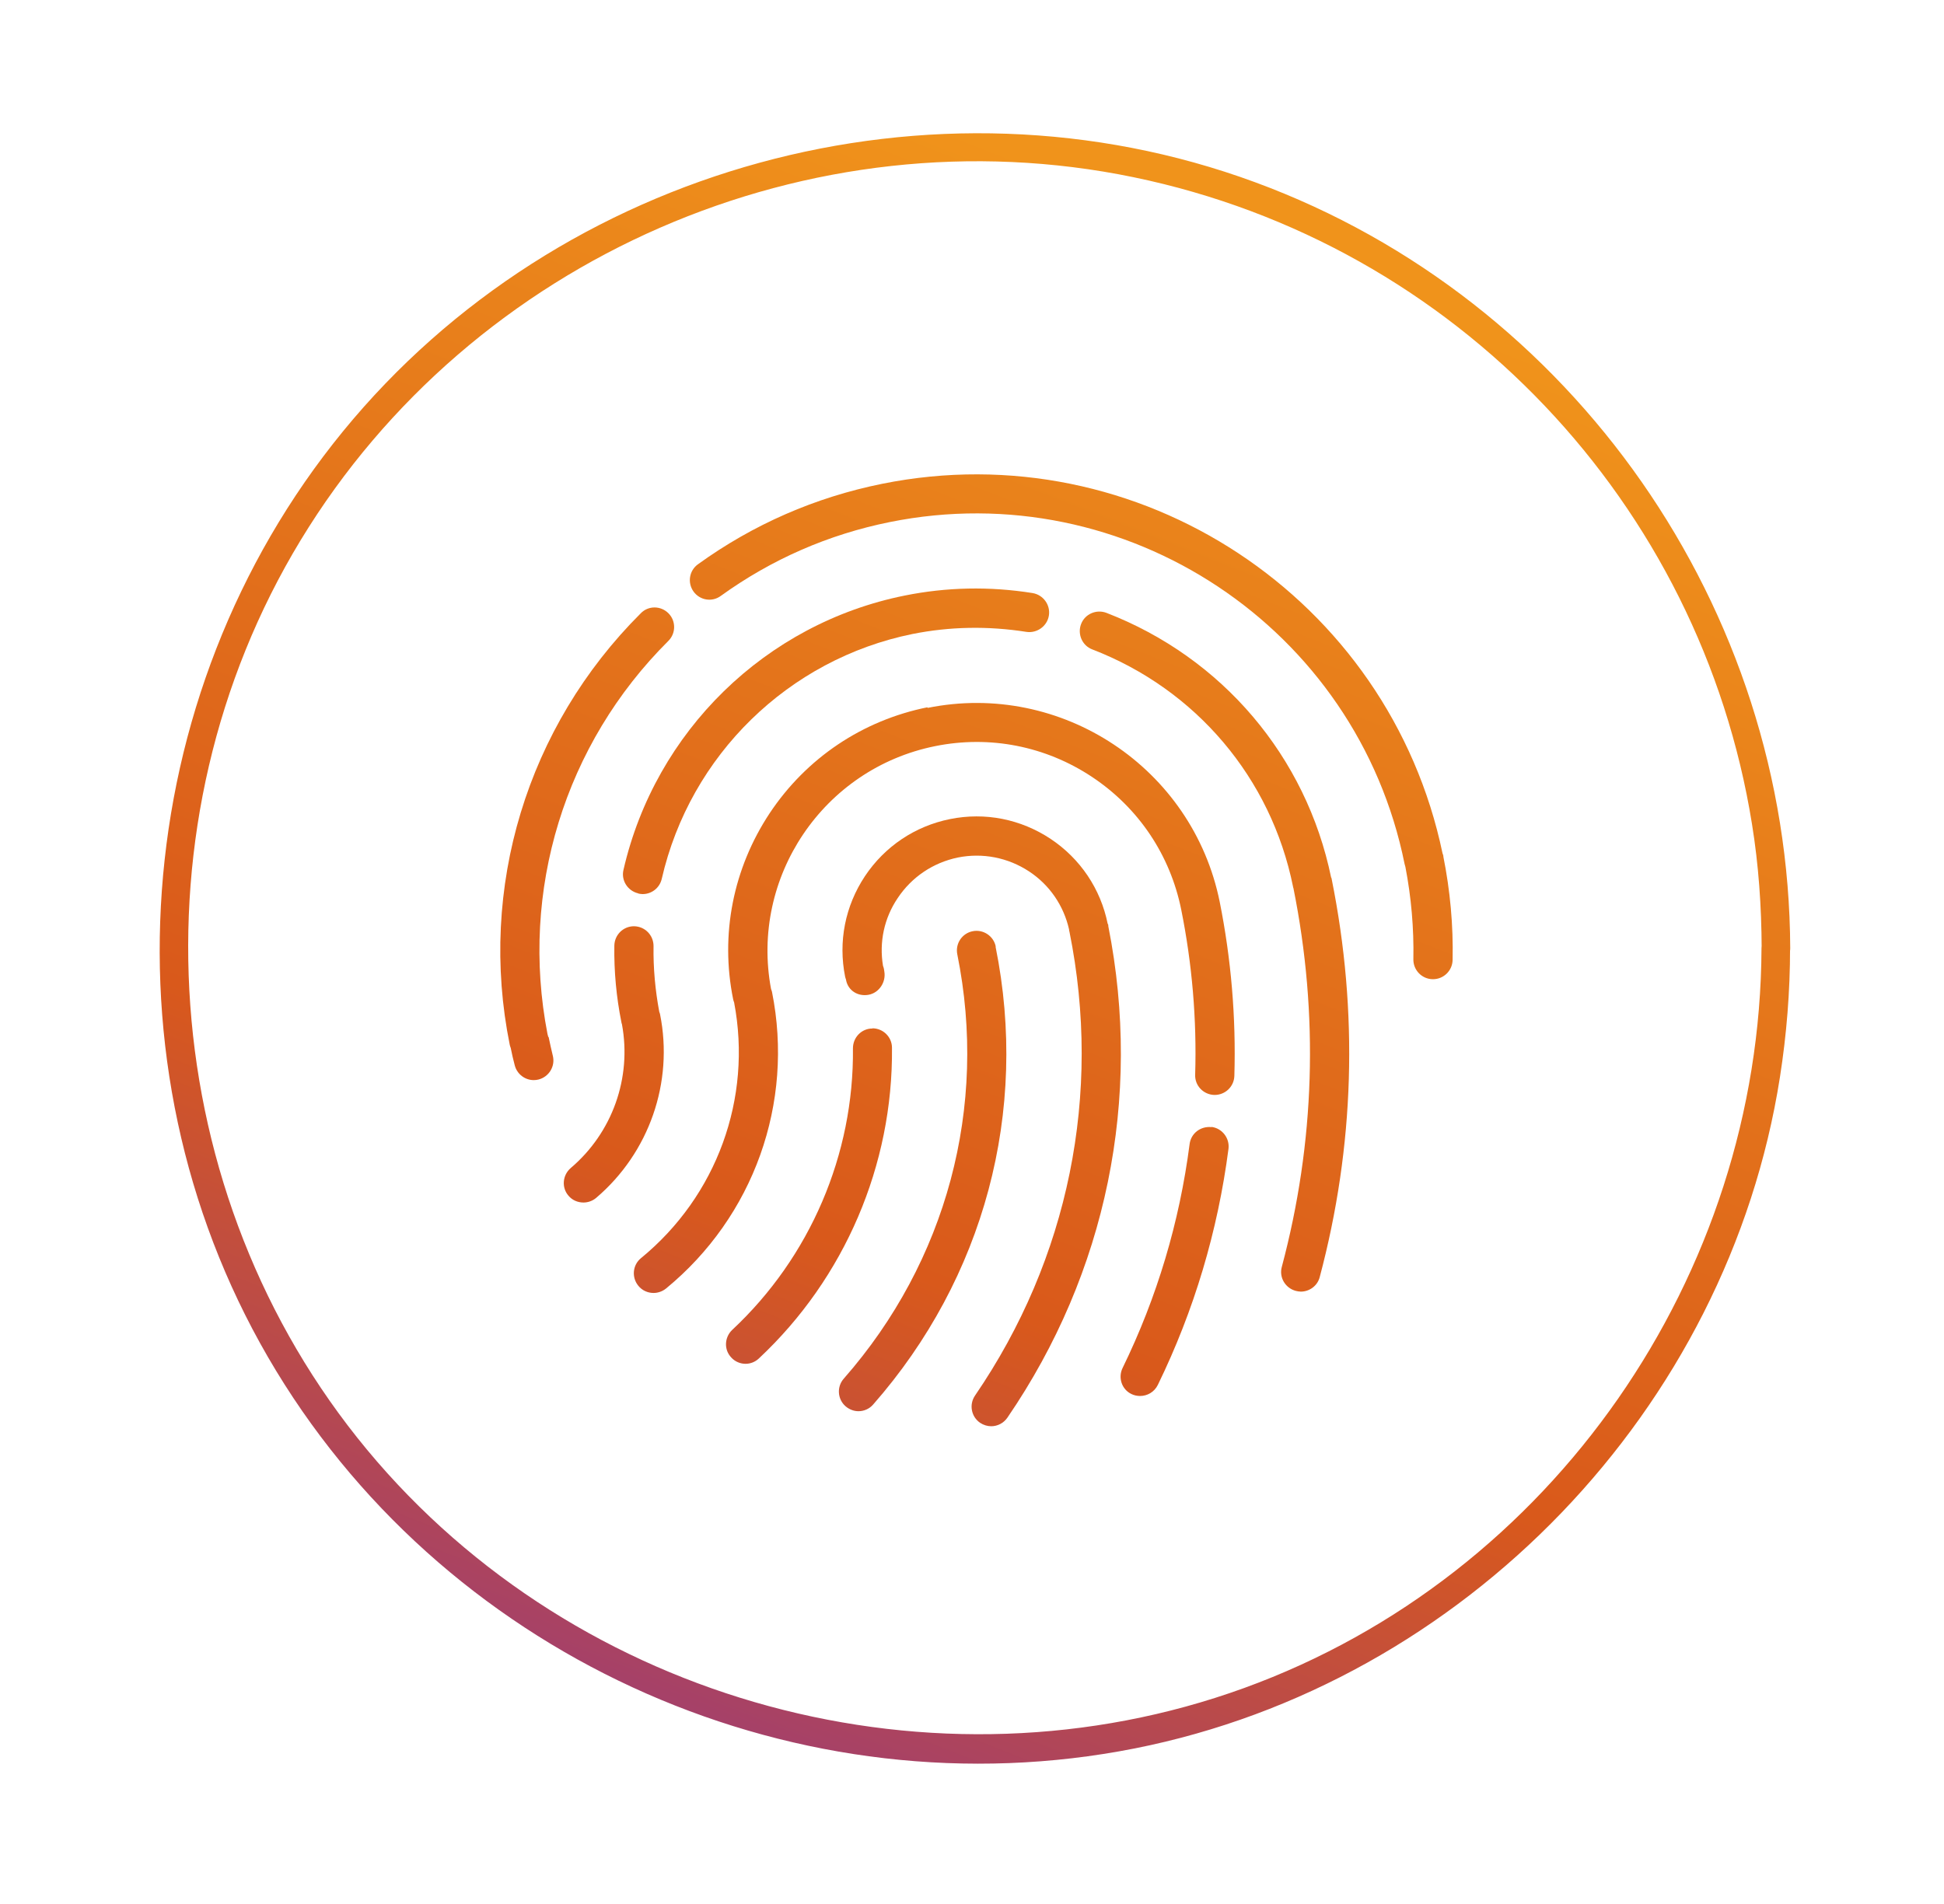
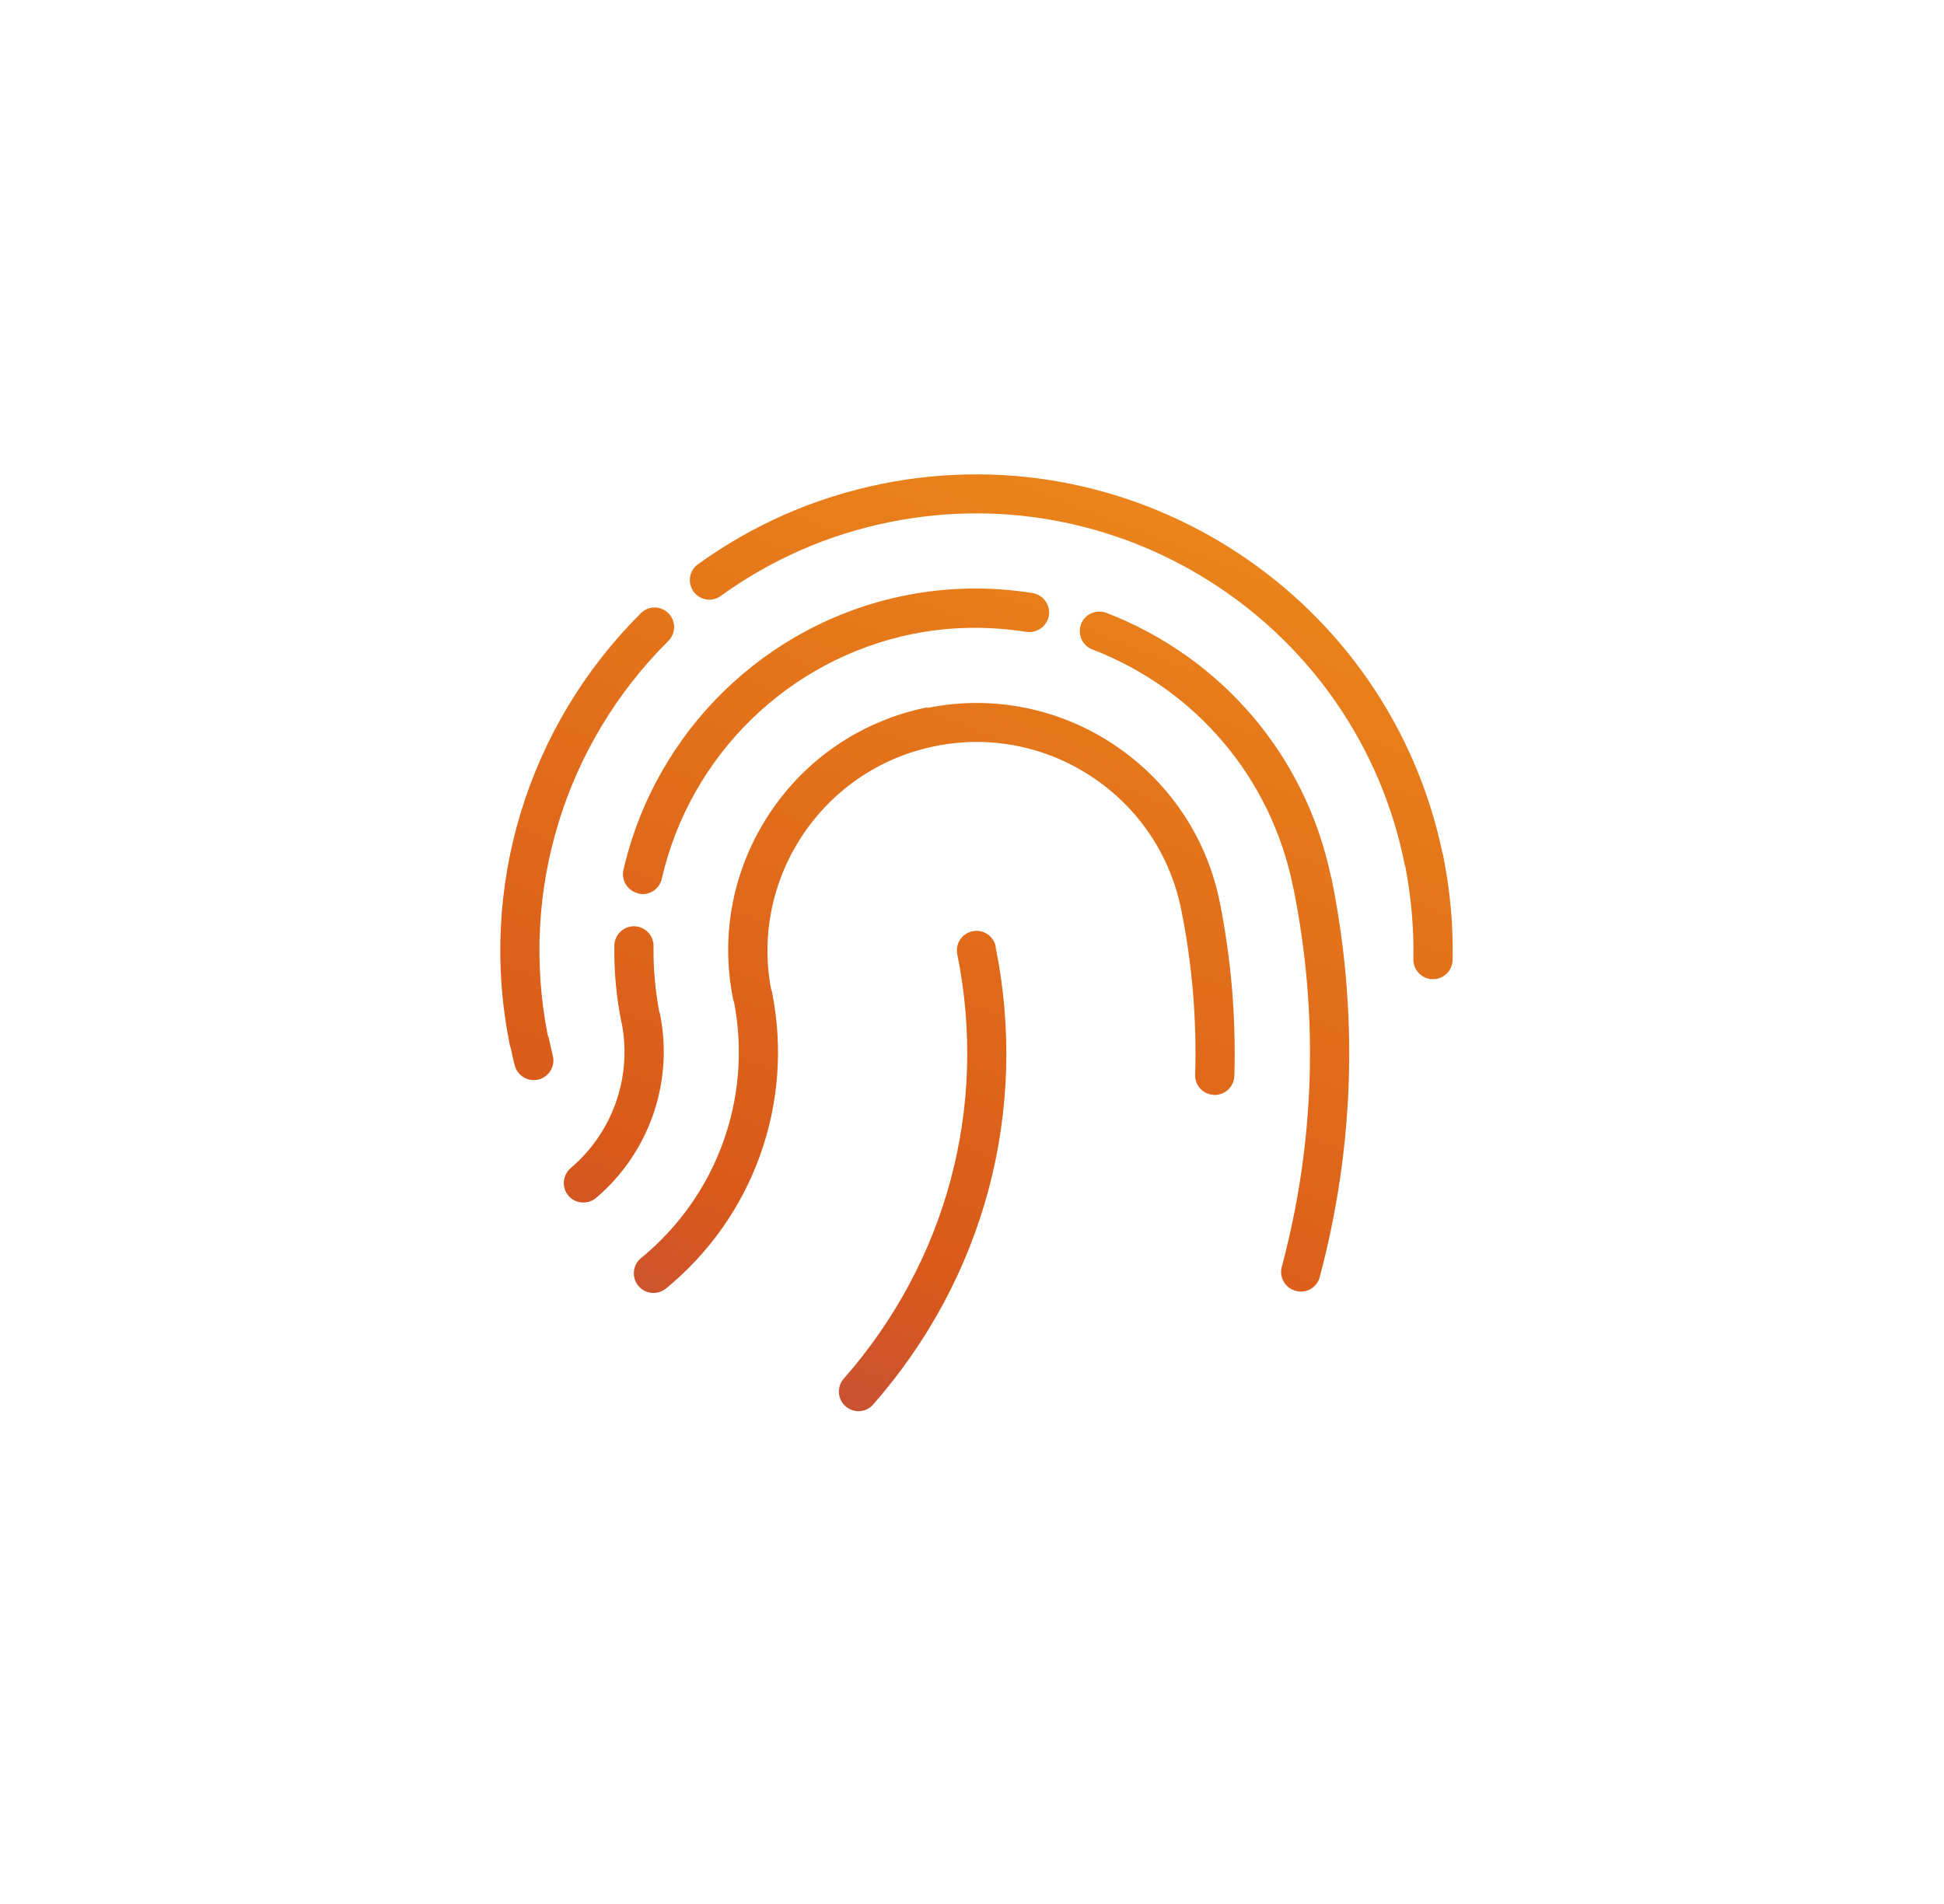
<svg xmlns="http://www.w3.org/2000/svg" width="49" height="48" viewBox="0 0 49 48" fill="none">
  <path d="M25.099 23.865C25.046 23.596 24.782 23.423 24.518 23.476C24.249 23.529 24.076 23.788 24.129 24.057C24.907 27.902 23.86 31.804 21.268 34.756C21.086 34.962 21.11 35.274 21.312 35.452C21.408 35.534 21.523 35.577 21.638 35.577C21.777 35.577 21.912 35.519 22.008 35.409C24.806 32.222 25.934 28.017 25.094 23.865H25.099Z" fill="url(#paint0_linear_3680_62068)" />
-   <path d="M27.921 23.294C27.744 22.41 27.23 21.647 26.481 21.148C25.728 20.649 24.83 20.471 23.947 20.649C23.064 20.826 22.3 21.34 21.801 22.089C21.302 22.842 21.125 23.74 21.302 24.623C21.307 24.647 21.317 24.676 21.326 24.7V24.71C21.379 24.974 21.624 25.127 21.892 25.079C22.157 25.031 22.334 24.762 22.291 24.498C22.291 24.489 22.281 24.441 22.281 24.431C22.276 24.402 22.267 24.374 22.257 24.35C22.157 23.75 22.286 23.145 22.627 22.641C22.982 22.108 23.52 21.748 24.144 21.618C24.768 21.494 25.406 21.618 25.939 21.969C26.457 22.31 26.812 22.833 26.947 23.433C26.947 23.452 26.947 23.466 26.956 23.486C27.782 27.58 26.937 31.732 24.576 35.183C24.422 35.409 24.48 35.716 24.705 35.87C24.792 35.927 24.888 35.956 24.984 35.956C25.142 35.956 25.296 35.879 25.392 35.74C27.892 32.087 28.795 27.686 27.936 23.351C27.936 23.332 27.936 23.313 27.926 23.294H27.921Z" fill="url(#paint1_linear_3680_62068)" />
-   <path d="M21.993 25.929H21.988C21.715 25.929 21.499 26.154 21.499 26.428C21.528 29.102 20.419 31.694 18.456 33.527C18.259 33.714 18.244 34.026 18.432 34.223C18.528 34.329 18.662 34.382 18.792 34.382C18.912 34.382 19.032 34.338 19.128 34.247C21.293 32.222 22.512 29.366 22.483 26.414C22.483 26.145 22.262 25.924 21.988 25.924L21.993 25.929Z" fill="url(#paint2_linear_3680_62068)" />
-   <path d="M30.537 28.415C30.259 28.386 30.019 28.574 29.985 28.842C29.731 30.806 29.165 32.706 28.296 34.487C28.176 34.732 28.276 35.03 28.521 35.145C28.588 35.178 28.665 35.193 28.737 35.193C28.92 35.193 29.097 35.092 29.184 34.914C30.101 33.033 30.696 31.031 30.965 28.962C30.998 28.694 30.806 28.444 30.537 28.41V28.415Z" fill="url(#paint3_linear_3680_62068)" />
  <path d="M23.376 17.831C21.739 18.162 20.328 19.108 19.401 20.5C18.48 21.892 18.148 23.558 18.48 25.194C18.485 25.218 18.494 25.247 18.504 25.271C18.965 27.69 18.067 30.153 16.157 31.718C15.945 31.89 15.916 32.202 16.089 32.414C16.185 32.534 16.329 32.596 16.473 32.596C16.584 32.596 16.694 32.558 16.785 32.486C18.998 30.671 20.02 27.806 19.459 25.007C19.454 24.983 19.445 24.959 19.435 24.935C18.907 22.118 20.75 19.377 23.573 18.81C24.95 18.532 26.357 18.81 27.528 19.588C28.699 20.366 29.496 21.556 29.774 22.934C30.048 24.297 30.168 25.698 30.125 27.095C30.115 27.369 30.331 27.594 30.605 27.604C30.878 27.609 31.104 27.398 31.113 27.124C31.157 25.65 31.032 24.177 30.744 22.737C30.062 19.358 26.755 17.164 23.381 17.846L23.376 17.831Z" fill="url(#paint4_linear_3680_62068)" />
  <path d="M33.552 22.122C32.923 19.07 30.806 16.578 27.888 15.45C27.633 15.354 27.345 15.479 27.249 15.734C27.153 15.988 27.278 16.276 27.532 16.372C30.148 17.38 32.04 19.617 32.592 22.353C32.592 22.367 32.596 22.377 32.601 22.386C33.245 25.588 33.144 28.804 32.309 31.938C32.236 32.202 32.395 32.471 32.659 32.543C32.702 32.553 32.745 32.562 32.788 32.562C33.005 32.562 33.206 32.418 33.264 32.198C34.142 28.9 34.243 25.526 33.566 22.161C33.566 22.146 33.561 22.137 33.556 22.127L33.552 22.122Z" fill="url(#paint5_linear_3680_62068)" />
  <path d="M16.089 22.526C16.128 22.535 16.161 22.54 16.2 22.54C16.425 22.54 16.627 22.386 16.68 22.156C17.395 19.036 19.877 16.617 23.001 15.983C23.937 15.796 24.902 15.777 25.872 15.93C26.14 15.969 26.395 15.786 26.438 15.518C26.481 15.249 26.294 14.994 26.025 14.951C24.941 14.778 23.856 14.802 22.805 15.014C19.296 15.719 16.517 18.436 15.715 21.93C15.652 22.194 15.82 22.458 16.084 22.521L16.089 22.526Z" fill="url(#paint6_linear_3680_62068)" />
  <path d="M16.637 25.569C16.637 25.569 16.627 25.526 16.617 25.506C16.517 24.969 16.464 24.412 16.473 23.85C16.473 23.577 16.257 23.356 15.984 23.351H15.979C15.71 23.351 15.489 23.567 15.485 23.841C15.475 24.494 15.537 25.142 15.662 25.766C15.662 25.785 15.672 25.804 15.677 25.823C15.926 27.172 15.437 28.554 14.385 29.447C14.179 29.625 14.15 29.937 14.328 30.143C14.424 30.258 14.563 30.316 14.707 30.316C14.817 30.316 14.932 30.278 15.024 30.201C16.363 29.063 16.982 27.287 16.637 25.569Z" fill="url(#paint7_linear_3680_62068)" />
  <path d="M36.384 21.59C36.379 21.561 36.369 21.537 36.36 21.513C35.016 15.071 28.699 10.895 22.238 12.196C20.549 12.537 18.988 13.218 17.592 14.226C17.371 14.385 17.323 14.692 17.481 14.913C17.64 15.134 17.947 15.186 18.168 15.023C19.445 14.102 20.88 13.473 22.43 13.161C28.387 11.961 34.205 15.83 35.404 21.782C35.409 21.806 35.419 21.83 35.424 21.854C35.572 22.622 35.64 23.404 35.625 24.182C35.62 24.455 35.837 24.681 36.11 24.686H36.12C36.389 24.686 36.609 24.47 36.614 24.201C36.633 23.327 36.552 22.449 36.379 21.585L36.384 21.59Z" fill="url(#paint8_linear_3680_62068)" />
  <path d="M13.819 26.14C13.814 26.116 13.805 26.092 13.8 26.068C13.099 22.458 14.232 18.758 16.848 16.156C17.04 15.964 17.04 15.652 16.848 15.46C16.656 15.268 16.344 15.263 16.152 15.46C13.286 18.316 12.048 22.386 12.849 26.342C12.854 26.366 12.864 26.394 12.873 26.418C12.902 26.567 12.936 26.711 12.974 26.855C13.032 27.081 13.233 27.23 13.454 27.23C13.492 27.23 13.536 27.225 13.574 27.215C13.838 27.148 14.001 26.879 13.934 26.615C13.896 26.462 13.862 26.303 13.829 26.145L13.819 26.14Z" fill="url(#paint9_linear_3680_62068)" />
-   <path d="M44.4 23.908C44.366 32.15 39.134 39.734 31.358 42.556C23.582 45.378 14.568 42.954 9.254 36.551C3.926 30.129 3.254 20.745 7.579 13.617C11.904 6.489 20.428 2.783 28.574 4.468C36.72 6.153 42.868 12.719 44.16 20.774C44.328 21.81 44.4 22.857 44.404 23.908C44.404 24.369 45.124 24.374 45.124 23.908C45.091 15.354 39.672 7.55 31.632 4.593C23.51 1.602 14.112 4.185 8.644 10.876C3.196 17.543 2.481 27.186 6.96 34.559C11.419 41.903 20.184 45.743 28.603 44.078C36.912 42.431 43.555 35.524 44.865 27.153C45.033 26.078 45.12 24.998 45.12 23.908C45.12 23.442 44.4 23.442 44.4 23.908Z" fill="url(#paint10_linear_3680_62068)" />
  <defs>
    <linearGradient id="paint0_linear_3680_62068" x1="43.198" y1="6.907" x2="25.837" y2="51.137" gradientUnits="userSpaceOnUse">
      <stop offset="0.075" stop-color="#F0931B" />
      <stop offset="0.649" stop-color="#D9591B" />
      <stop offset="1" stop-color="#933884" />
    </linearGradient>
    <linearGradient id="paint1_linear_3680_62068" x1="43.198" y1="6.907" x2="25.837" y2="51.137" gradientUnits="userSpaceOnUse">
      <stop offset="0.075" stop-color="#F0931B" />
      <stop offset="0.649" stop-color="#D9591B" />
      <stop offset="1" stop-color="#933884" />
    </linearGradient>
    <linearGradient id="paint2_linear_3680_62068" x1="43.198" y1="6.907" x2="25.837" y2="51.137" gradientUnits="userSpaceOnUse">
      <stop offset="0.075" stop-color="#F0931B" />
      <stop offset="0.649" stop-color="#D9591B" />
      <stop offset="1" stop-color="#933884" />
    </linearGradient>
    <linearGradient id="paint3_linear_3680_62068" x1="43.198" y1="6.907" x2="25.837" y2="51.137" gradientUnits="userSpaceOnUse">
      <stop offset="0.075" stop-color="#F0931B" />
      <stop offset="0.649" stop-color="#D9591B" />
      <stop offset="1" stop-color="#933884" />
    </linearGradient>
    <linearGradient id="paint4_linear_3680_62068" x1="43.198" y1="6.907" x2="25.837" y2="51.137" gradientUnits="userSpaceOnUse">
      <stop offset="0.075" stop-color="#F0931B" />
      <stop offset="0.649" stop-color="#D9591B" />
      <stop offset="1" stop-color="#933884" />
    </linearGradient>
    <linearGradient id="paint5_linear_3680_62068" x1="43.198" y1="6.907" x2="25.837" y2="51.137" gradientUnits="userSpaceOnUse">
      <stop offset="0.075" stop-color="#F0931B" />
      <stop offset="0.649" stop-color="#D9591B" />
      <stop offset="1" stop-color="#933884" />
    </linearGradient>
    <linearGradient id="paint6_linear_3680_62068" x1="43.198" y1="6.907" x2="25.837" y2="51.137" gradientUnits="userSpaceOnUse">
      <stop offset="0.075" stop-color="#F0931B" />
      <stop offset="0.649" stop-color="#D9591B" />
      <stop offset="1" stop-color="#933884" />
    </linearGradient>
    <linearGradient id="paint7_linear_3680_62068" x1="43.198" y1="6.907" x2="25.837" y2="51.137" gradientUnits="userSpaceOnUse">
      <stop offset="0.075" stop-color="#F0931B" />
      <stop offset="0.649" stop-color="#D9591B" />
      <stop offset="1" stop-color="#933884" />
    </linearGradient>
    <linearGradient id="paint8_linear_3680_62068" x1="43.198" y1="6.907" x2="25.837" y2="51.137" gradientUnits="userSpaceOnUse">
      <stop offset="0.075" stop-color="#F0931B" />
      <stop offset="0.649" stop-color="#D9591B" />
      <stop offset="1" stop-color="#933884" />
    </linearGradient>
    <linearGradient id="paint9_linear_3680_62068" x1="43.198" y1="6.907" x2="25.837" y2="51.137" gradientUnits="userSpaceOnUse">
      <stop offset="0.075" stop-color="#F0931B" />
      <stop offset="0.649" stop-color="#D9591B" />
      <stop offset="1" stop-color="#933884" />
    </linearGradient>
    <linearGradient id="paint10_linear_3680_62068" x1="43.198" y1="6.907" x2="25.837" y2="51.137" gradientUnits="userSpaceOnUse">
      <stop offset="0.075" stop-color="#F0931B" />
      <stop offset="0.649" stop-color="#D9591B" />
      <stop offset="1" stop-color="#933884" />
    </linearGradient>
  </defs>
</svg>